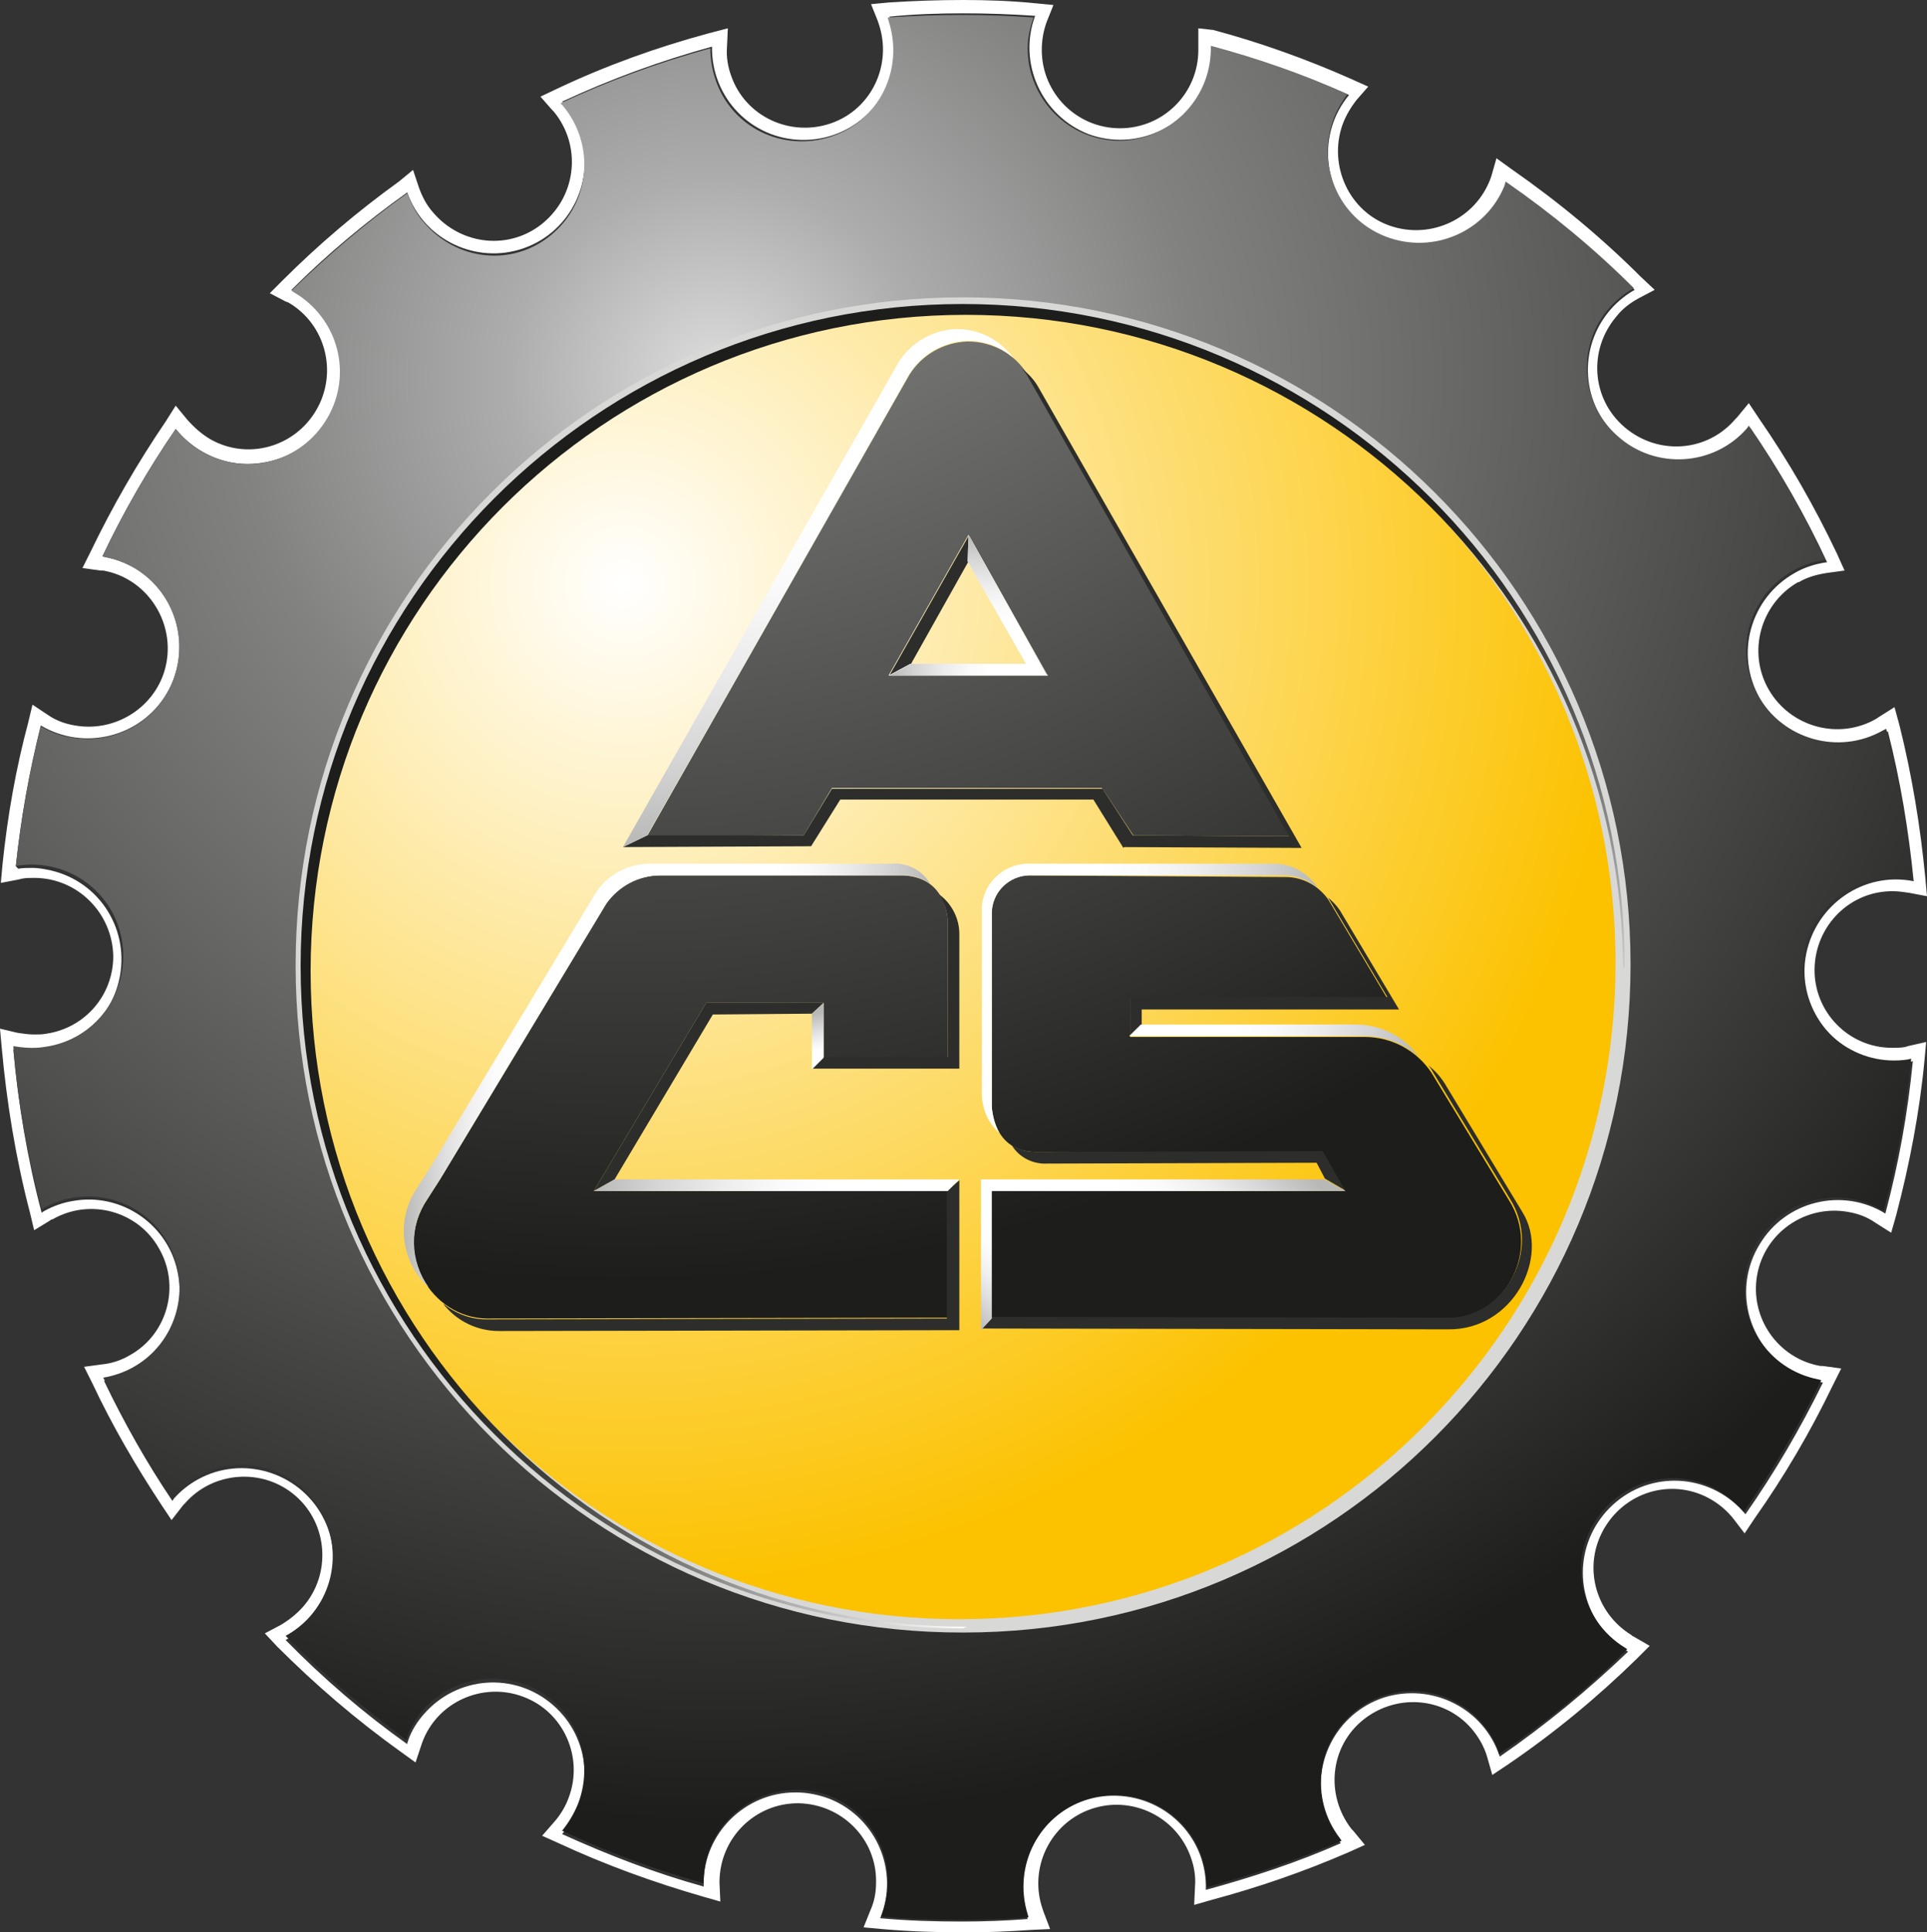
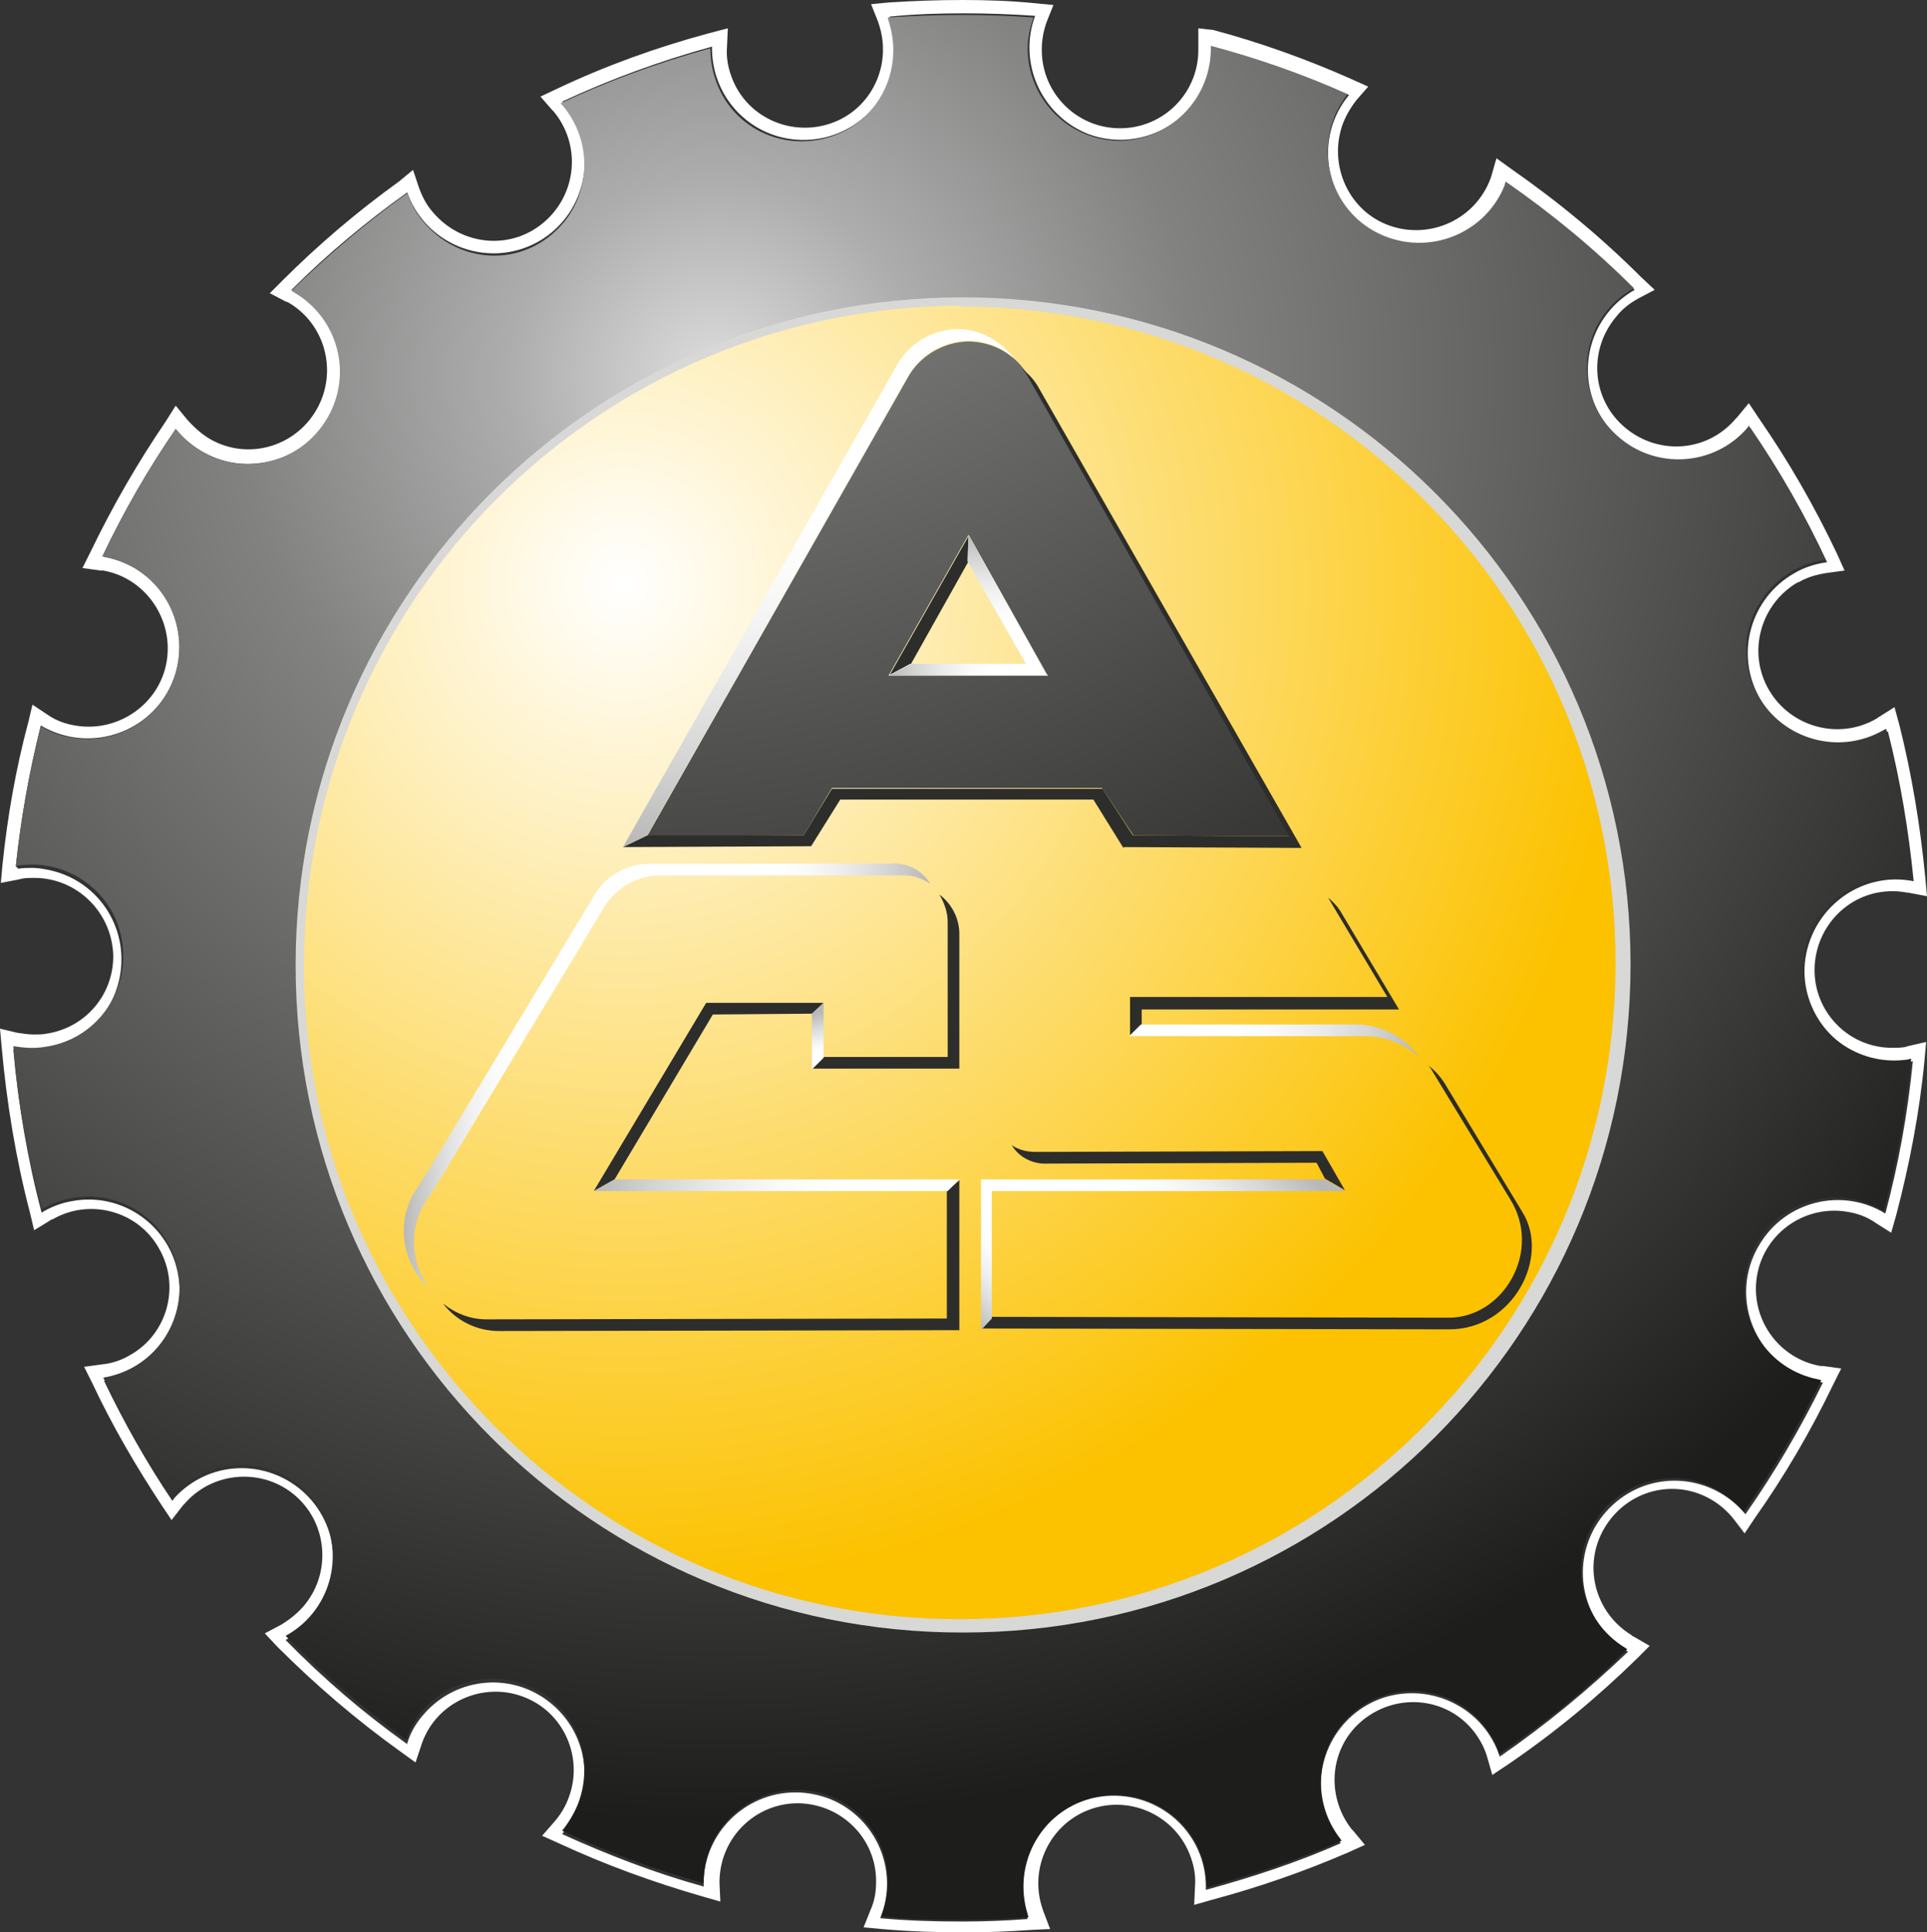
<svg xmlns="http://www.w3.org/2000/svg" version="1.1" id="Calque_1" x="0px" y="0px" viewBox="0 0 231.4 232" style="enable-background:new 0 0 231.4 232;" xml:space="preserve">
  <rect x="0" y="0" width="231.4" height="232" fill="#333333" stroke="none" />
  <style type="text/css">
	.st0{fill:#FFFFFF;}
	.st1{fill:url(#SVGID_1_);}
	.st2{fill:url(#SVGID_2_);}
	.st3{fill:none;}
	.st4{fill:url(#SVGID_3_);}
	.st5{fill:url(#SVGID_4_);}
	.st6{fill:url(#SVGID_5_);}
	.st7{fill:url(#SVGID_6_);}
	.st8{fill:#2D2D2B;}
	.st9{fill:url(#SVGID_7_);}
	.st10{fill:url(#SVGID_8_);}
	.st11{fill:url(#SVGID_9_);}
	.st12{fill:url(#SVGID_10_);}
	.st13{fill:url(#SVGID_11_);}
	.st14{fill:url(#SVGID_12_);}
	.st15{fill:url(#SVGID_13_);}
	.st16{fill:url(#SVGID_14_);}
	.st17{fill:url(#SVGID_15_);}
	.st18{fill:url(#SVGID_16_);}
	.st19{fill:none;stroke:#D8D8D7;stroke-miterlimit:10;}
	.st20{fill:#D8D8D7;}
	.st21{fill:url(#SVGID_17_);}
</style>
  <path class="st0" d="M115.7,1.6c2.9,0,5.7,0.1,8.6,0.3c-2.1,5.7,0.8,12,6.4,14.2c5.7,2.1,12-0.8,14.2-6.4c0.4-1.2,0.7-2.4,0.7-3.7  c0-0.1,0-0.3,0-0.4c5.6,1.5,11.1,3.5,16.4,5.8c-3.9,4.7-3.2,11.6,1.5,15.5s11.6,3.2,15.5-1.5c0.7-0.9,1.3-1.9,1.8-3  c0-0.1,0.1-0.2,0.1-0.4c5.5,3.8,10.6,8.1,15.4,12.8c-5.3,3-7.2,9.7-4.2,15s9.7,7.2,15,4.2c1.1-0.6,2.1-1.4,2.9-2.3l0.2-0.3  c3.5,5.1,6.6,10.5,9.2,16.1c-1.4,0.2-2.7,0.6-3.9,1.3c-5.3,3-7.2,9.7-4.2,15s9.7,7.2,15,4.2l0,0l0.4-0.2c1.5,5.9,2.5,11.9,3.1,18  c-6-1.2-11.7,2.8-12.9,8.7s2.8,11.7,8.7,12.9c1.2,0.2,2.5,0.3,3.7,0.1l0.4-0.1c-0.6,6.2-1.7,12.3-3.3,18.3c-5.2-3.2-12-1.5-15.1,3.7  c-3.2,5.2-1.5,12,3.7,15.1c1.1,0.7,2.3,1.1,3.5,1.4l0.4,0.1c-2.7,5.5-5.8,10.8-9.3,15.8c-3.9-4.7-10.8-5.4-15.5-1.5  s-5.4,10.8-1.5,15.5c0.7,0.9,1.6,1.7,2.6,2.3l0.3,0.2c-4.8,4.6-9.9,8.8-15.4,12.6c-1.9-5.8-8.1-8.9-13.9-7.1  c-5.8,1.9-8.9,8.1-7.1,13.9c0.4,1.2,1,2.3,1.7,3.3l0.2,0.3c-5.2,2.3-10.7,4.1-16.2,5.6c0.2-6.1-4.6-11.1-10.7-11.3  c-6.1-0.2-11.1,4.6-11.3,10.7c0,1.3,0.2,2.5,0.5,3.7l0.1,0.4c-2.6,0.2-5.2,0.3-7.9,0.3c-3.3,0-6.6-0.1-9.8-0.4  c2.3-5.6-0.4-12-6-14.3c-1.3-0.5-2.7-0.8-4.1-0.8h-0.1c-6,0-11,4.9-11,10.9v0.4c-5.8-1.6-11.5-3.8-17-6.3c4-4.6,3.5-11.5-1.1-15.5  s-11.5-3.5-15.5,1.1c-0.8,0.9-1.5,2-1.9,3.2c0,0.1-0.1,0.2-0.1,0.4c-5.2-3.7-10.1-7.9-14.6-12.5c5.3-2.9,7.3-9.6,4.4-14.9  c-2.9-5.3-9.6-7.3-14.9-4.4c-1.1,0.6-2.1,1.4-2.9,2.3l-0.2,0.3c-3.1-4.6-5.8-9.4-8.2-14.4c6-1,10-6.8,8.9-12.7c-1-6-6.8-10-12.7-8.9  c-1.2,0.2-2.3,0.6-3.4,1.2L5,145.6c-1.7-6.4-2.8-13-3.4-19.6c6,1.1,11.7-2.8,12.8-8.8s-2.8-11.7-8.8-12.8c-0.5-0.1-1.1-0.2-1.7-0.2  s-1.2,0-1.7,0.1L1.9,104c0.6-5.7,1.6-11.3,3-16.9c5.2,3.1,12,1.4,15.1-3.8c3.1-5.2,1.4-12-3.8-15.1c-1.1-0.6-2.3-1.1-3.5-1.3  l-0.4-0.1c2.5-5.3,5.5-10.5,8.8-15.3c2.1,2.6,5.3,4.2,8.6,4.2c6.2,0,11.2-4.8,11.3-10.8c0.1-4.1-2.1-7.9-5.7-9.9L35,34.8  c4.3-4.3,9-8.2,13.9-11.7c2,5.7,8.3,8.7,14,6.7s8.7-8.3,6.7-14c-0.4-1.2-1-2.3-1.8-3.3l-0.3-0.3c5.8-2.7,11.8-4.9,18-6.6  c-0.1,6.1,4.7,11.1,10.8,11.2s11.1-4.7,11.2-10.8c0-1.3-0.2-2.5-0.6-3.8L106.8,2C109.7,1.7,112.7,1.6,115.7,1.6 M115.7,0  c-3,0-6,0.1-9,0.3l-2.1,0.2l0.8,2l0.1,0.3c1.7,4.9-0.8,10.3-5.7,12s-10.3-0.8-12-5.7c-0.4-1.1-0.6-2.3-0.5-3.5l0.1-2.2L85.1,4  c-6.3,1.7-12.4,3.9-18.3,6.7l-1.9,0.9l1.4,1.6l0.1,0.1l0.1,0.1c3.3,4,2.8,9.9-1.2,13.3s-9.9,2.8-13.3-1.2c-0.8-0.9-1.3-1.9-1.7-3  l-0.7-2.1l-1.7,1.4c-5,3.6-9.7,7.6-14,11.9l-1.5,1.5l1.9,1l0.3,0.1c4.5,2.6,6,8.4,3.4,12.9l0,0c-2.6,4.5-8.3,6.1-12.8,3.5l0,0  c-1-0.6-1.9-1.4-2.7-2.3l-1.4-1.7l-1.2,1.9c-3.4,5-6.4,10.2-9,15.6l-1,2l2.2,0.3h0.1h0.2c5.1,0.9,8.5,5.9,7.6,11S14.1,88,9,87.1  c-1.2-0.2-2.3-0.6-3.3-1.3l-1.8-1.2l-0.5,2.1C1.9,92.3,0.9,98,0.3,103.8L0.1,106l2.1-0.4l0.4-0.1c0.5-0.1,1-0.1,1.5-0.1  c5.2,0,9.4,4.2,9.5,9.4c0,4.7-3.4,8.6-8,9.3c-0.5,0.1-1,0.1-1.5,0.1c-0.7,0-1.3-0.1-2-0.2L0,123.5l0.2,2.2  c0.6,6.7,1.7,13.4,3.4,19.9l0.5,2.1l1.8-1.1l0.3-0.2h0.1c4.5-2.6,10.3-1,12.8,3.5c2.6,4.5,1,10.3-3.5,12.8c-1,0.6-2.2,1-3.3,1.1  l-2.2,0.3l1,2c2.4,5.1,5.2,9.9,8.3,14.6l1.2,1.8l1.4-1.8l0.2-0.2c3.4-3.9,9.4-4.3,13.3-0.9c3.9,3.4,4.3,9.4,0.9,13.3  c-0.8,0.9-1.7,1.6-2.7,2.2l-1.9,1l1.5,1.6c4.6,4.6,9.5,8.8,14.8,12.6l1.8,1.3l0.7-2.1l0.1-0.3c1.8-4.9,7.3-7.3,12.1-5.5  c4.9,1.8,7.3,7.3,5.5,12.1c-0.4,1.1-1,2.1-1.8,3l-1.4,1.6l2,0.9c5.6,2.6,11.4,4.7,17.3,6.4l2.1,0.6l-0.1-2.2c0-0.1,0-0.2,0-0.3  c0.1-5.2,4.3-9.3,9.4-9.3h0.1c5.2,0.1,9.4,4.3,9.3,9.5c0,1.2-0.2,2.3-0.7,3.4l-0.8,2l2.2,0.2c3.4,0.3,6.7,0.4,10,0.4  c2.6,0,5.2-0.1,8-0.3l2.2-0.1l-0.8-2.1l-0.1-0.3c-1.7-4.9,0.9-10.3,5.8-12c4.9-1.7,10.3,0.9,12,5.8c0.4,1.1,0.6,2.3,0.5,3.5  l-0.1,2.2l2.1-0.6c5.6-1.5,11.1-3.4,16.4-5.7l2-0.9l-1.4-1.7l-0.1-0.1l-0.1-0.1c-3.2-4.1-2.6-10,1.5-13.2s10-2.6,13.2,1.5  c0.7,0.9,1.3,2,1.6,3.1l0.6,2.1l1.8-1.2c5.6-3.8,10.8-8.1,15.6-12.8l1.5-1.5l-1.9-1.1l-0.2-0.1l-0.1-0.1c-4.4-2.7-5.9-8.4-3.2-12.9  s8.4-6,12.9-3.3c1,0.6,1.9,1.4,2.6,2.3l1.3,1.7l1.2-1.8c3.6-5.1,6.7-10.4,9.4-16l1-2l-2.2-0.3h-0.3c-5.1-0.9-8.5-5.8-7.6-10.9  c0.9-5.1,5.8-8.5,10.9-7.6c1.2,0.2,2.3,0.6,3.3,1.3l1.9,1.2l0.6-2.1c1.6-6.1,2.8-12.3,3.4-18.6l0.2-2.2l-2.2,0.5l-0.3,0.1  c-0.5,0.1-1.1,0.1-1.6,0.1c-5.2,0-9.4-4.3-9.3-9.5s4.3-9.4,9.5-9.3c0.6,0,1.2,0.1,1.9,0.2l2.1,0.4l-0.2-2.2  c-0.6-6.2-1.6-12.3-3.1-18.3l-0.6-2.2l-1.9,1.2l-0.3,0.2c-4.5,2.6-10.3,1-12.9-3.5s-1-10.3,3.5-12.9h0.1c1-0.6,2.1-0.9,3.3-1.1  l2.2-0.3l-0.9-2c-2.7-5.7-5.8-11.1-9.4-16.3l-1.2-1.8l-1.4,1.7l-0.1,0.1l-0.1,0.1c-3.4,4-9.3,4.4-13.3,1s-4.4-9.3-1-13.3  c0.7-0.9,1.6-1.6,2.7-2.2l1.9-1l-1.6-1.5c-4.8-4.8-10-9.1-15.6-13l-1.8-1.3l-0.6,2.1l-0.1,0.3c-1.8,4.9-7.2,7.4-12.1,5.7  s-7.4-7.2-5.7-12.1c0.4-1.1,1-2.1,1.7-3l1.4-1.6l-2-0.9c-5.4-2.4-11-4.4-16.6-5.9l-1.8-0.2v2.1V6c0,5.2-4.2,9.4-9.4,9.4  s-9.4-4.2-9.4-9.4c0-1.2,0.2-2.3,0.6-3.4l0.8-2l-2.1-0.2C121.5,0.1,118.5,0,115.7,0L115.7,0z" />
  <radialGradient id="SVGID_1_" cx="59.68" cy="801.86" r="155.6" gradientTransform="matrix(1 0 0 1 0 -742)" gradientUnits="userSpaceOnUse">
    <stop offset="0" style="stop-color:#FFFFFF" />
    <stop offset="0.85" style="stop-color:#FFFFFF" />
    <stop offset="1" style="stop-color:#B3B3B3" />
  </radialGradient>
  <circle class="st1" cx="115.7" cy="116.1" r="79.5" />
  <radialGradient id="SVGID_2_" cx="74.829" cy="812.143" r="142.266" gradientTransform="matrix(1 0 0 1 0 -742)" gradientUnits="userSpaceOnUse">
    <stop offset="0" style="stop-color:#FFFFFF" />
    <stop offset="0.85" style="stop-color:#FCC200" />
    <stop offset="1" style="stop-color:#FCC200" />
  </radialGradient>
  <circle class="st2" cx="115.7" cy="116.1" r="79.5" />
  <path class="st3" d="M116.3,64.2l-9.6,16.9h19.1L116.3,64.2z" />
-   <path class="st3" d="M195.1,116.1c0-43.9-35.6-79.5-79.5-79.5S36.2,72.2,36.2,116s35.6,79.5,79.5,79.5S195.1,159.9,195.1,116.1  C195.1,116.1,195.1,116,195.1,116.1z M159.5,107.9l7.1,11.9h-30.9v4.6H164c3.2,0,6.2,1.6,8,4.3l9.3,15.3c4,6.3-0.8,14.3-7.3,14.3  l-54.9-0.1V143h42.5l-2.7-4.7h-34.4c-5.2,0-5.3-5.4-5.3-5.4v-23.3c0-2.5,2.1-4.5,4.6-4.5c0.1,0,0.2,0,0.2,0h30.3  C156.4,105.1,158.3,106.2,159.5,107.9L159.5,107.9z M109.2,44.9c1.5-2.4,4.1-3.9,7-4c2.9,0,5.6,1.5,7.2,4l31.5,55.4l-18.8-0.1  l-3.5-5.3l-0.3-0.4H99.9l-3.4,5.6l-18.8,0.1L109.2,44.9z M113.8,120.4v6.6H98.9v-6.6H84.8L71.3,143h42.5v15.3l-55.4,0.1  c-6.5-0.1-11.3-7.8-7.1-14.3l1.6-2.5l19.9-33c1.4-2.1,3.9-3.4,6.5-3.4h28.8c5.8,0,5.7,5.6,5.7,5.6V120.4z" />
  <radialGradient id="SVGID_3_" cx="74.47" cy="746.268" r="205.26" gradientTransform="matrix(1 0 0 0.96 11.39 -671.07)" gradientUnits="userSpaceOnUse">
    <stop offset="1.000000e-02" style="stop-color:#D9D9D9" />
    <stop offset="0.12" style="stop-color:#ADADAD" />
    <stop offset="0.28" style="stop-color:#828281" />
    <stop offset="0.88" style="stop-color:#1D1D1B" />
  </radialGradient>
  <path class="st4" d="M95.7,214.9c6.1,0,11,5,10.9,11.1c0,1.4-0.3,2.8-0.8,4.1c3.2,0.3,6.5,0.4,9.8,0.4c2.6,0,5.3-0.1,7.9-0.3  l-0.1-0.4c-1.8-5.8,1.4-12,7.2-13.8c5.8-1.8,12,1.4,13.8,7.2c0.3,1.1,0.5,2.3,0.5,3.4c5.5-1.5,10.9-3.3,16.2-5.6l-0.2-0.3  c-3.7-4.8-2.8-11.7,2-15.4s11.7-2.8,15.4,2c0.8,1,1.4,2.1,1.7,3.3c5.5-3.7,10.7-7.9,15.4-12.6l-0.3-0.2c-5.2-3.2-6.8-10-3.6-15.1  s10-6.8,15.1-3.6c1.1,0.7,2,1.5,2.8,2.4c3.5-5,6.6-10.3,9.3-15.8l-0.4-0.1c-6-1.2-9.8-7-8.6-13s7-9.8,13-8.6  c1.2,0.3,2.4,0.7,3.5,1.4c1.6-6,2.7-12.1,3.3-18.3l-0.4,0.1c-6,0.9-11.6-3.2-12.5-9.3c-0.9-6,3.2-11.6,9.3-12.5  c1.2-0.2,2.5-0.2,3.7,0.1c-0.5-6.1-1.6-12.1-3.1-18l-0.4,0.2c-5.3,3-12,1.1-15-4.2c-3-5.3-1.1-12,4.2-15c1.2-0.7,2.5-1.1,3.9-1.3  c-2.6-5.6-5.7-11-9.2-16.1l-0.2,0.3c-4,4.6-11,5-15.5,1c-4.6-4-5-11-1-15.5c0.8-0.9,1.8-1.7,2.9-2.3c-4.7-4.7-9.9-9-15.4-12.8  c0,0.1-0.1,0.2-0.1,0.4c-2.2,5.6-8.6,8.4-14.3,6.2s-8.4-8.6-6.2-14.3c0.4-1,1-2,1.6-2.8C156.5,8.9,151,7,145.4,5.5V6  c-0.1,6.1-5.1,10.9-11.1,10.9c-6.1-0.1-10.9-5.1-10.9-11.1c0-1.3,0.3-2.5,0.7-3.7c-2.8-0.2-5.7-0.3-8.6-0.3c-2.9,0-5.8,0.1-8.9,0.3  l0.1,0.4c1.9,5.8-1.1,12-6.9,13.9c-5.8,1.9-12-1.1-13.9-6.9c-0.4-1.2-0.6-2.4-0.6-3.7c-6.2,1.7-12.2,3.9-18,6.6l0.3,0.3  c3.9,4.7,3.3,11.6-1.4,15.5s-11.4,3.1-15.3-1.5c-0.9-1-1.5-2.2-2-3.5C44,26.7,39.3,30.7,35,34.9l0.3,0.2c5.3,3.1,7.1,9.8,4,15.1  c-3.1,5.3-9.8,7.1-15.1,4l0,0c-1.2-0.7-2.2-1.6-3.1-2.7c-3.3,4.9-6.3,10-8.8,15.3l0.4,0.1c6,1.2,9.8,7,8.6,13c-1.2,6-7,9.8-13,8.6  c-1.2-0.2-2.4-0.7-3.4-1.3c-1.4,5.5-2.4,11.2-3,16.8l0.4-0.1c6-0.8,11.6,3.3,12.4,9.4c0.8,6-3.3,11.6-9.4,12.4  c-1.2,0.2-2.5,0.1-3.7-0.1c0.5,6.6,1.7,13.2,3.4,19.6l0.3-0.2c5.3-2.9,12-1,14.9,4.3s1,12-4.3,14.9c-1.1,0.6-2.3,1-3.5,1.2  c2.4,5,5.1,9.8,8.2,14.4l0.2-0.3c4.1-4.5,11-4.9,15.5-0.9c4.5,4.1,4.9,11,0.9,15.5c-0.8,0.9-1.8,1.7-2.9,2.3  c4.5,4.6,9.4,8.7,14.5,12.5c0-0.1,0.1-0.2,0.1-0.4c2.2-5.7,8.6-8.4,14.3-6.2s8.4,8.6,6.2,14.3c-0.5,1.2-1.1,2.2-1.9,3.2  c5.5,2.6,11.2,4.7,17,6.3c0-0.1,0-0.3,0-0.4C84.6,219.7,89.6,214.9,95.7,214.9L95.7,214.9L95.7,214.9z M36.2,116.1  c0-43.9,35.6-79.5,79.5-79.5s79.5,35.6,79.5,79.5s-35.6,79.5-79.5,79.5l0,0C71.8,195.5,36.2,159.9,36.2,116.1  C36.2,116,36.2,116,36.2,116.1z" />
  <radialGradient id="SVGID_4_" cx="74.48" cy="715.31" r="205.25" gradientTransform="matrix(1 0 0 1 0 -742)" gradientUnits="userSpaceOnUse">
    <stop offset="1.000000e-02" style="stop-color:#D9D9D9" />
    <stop offset="0.12" style="stop-color:#ADADAD" />
    <stop offset="0.28" style="stop-color:#828281" />
    <stop offset="0.88" style="stop-color:#1D1D1B" />
  </radialGradient>
-   <path class="st5" d="M124,105.1c-2.5-0.2-4.7,1.7-4.9,4.3c0,0.1,0,0.2,0,0.2v23.3c0,0,0.1,5.4,5.3,5.4h34.4l2.7,4.7H119v15.3  l54.9,0.1c6.5,0,11.3-8,7.3-14.3l-9.3-15.3c-1.8-2.7-4.8-4.3-8-4.3h-28.2v-4.6h30.9l-7.1-11.9c-1.2-1.7-3.1-2.7-5.1-2.7L124,105.1z" />
  <radialGradient id="SVGID_5_" cx="74.47" cy="715.31" r="205.26" gradientTransform="matrix(1 0 0 1 0 -742)" gradientUnits="userSpaceOnUse">
    <stop offset="1.000000e-02" style="stop-color:#D9D9D9" />
    <stop offset="0.12" style="stop-color:#ADADAD" />
    <stop offset="0.28" style="stop-color:#828281" />
    <stop offset="0.88" style="stop-color:#1D1D1B" />
  </radialGradient>
  <path class="st6" d="M99.9,94.6h32.4l0.3,0.4l3.5,5.3l18.8,0.1L123.4,45c-1.5-2.5-4.2-4-7.2-4c-2.9,0.1-5.5,1.6-7,4l-31.5,55.4  l18.8-0.1L99.9,94.6z M116.3,64.2l9.5,16.9h-19.1L116.3,64.2z" />
  <radialGradient id="SVGID_6_" cx="74.47" cy="715.31" r="205.26" gradientTransform="matrix(1 0 0 1 0 -742)" gradientUnits="userSpaceOnUse">
    <stop offset="1.000000e-02" style="stop-color:#D9D9D9" />
    <stop offset="0.12" style="stop-color:#ADADAD" />
    <stop offset="0.28" style="stop-color:#828281" />
    <stop offset="0.88" style="stop-color:#1D1D1B" />
  </radialGradient>
-   <path class="st7" d="M108.1,105.1H79.3c-2.6,0-5,1.2-6.5,3.4l-19.9,33l-1.6,2.5c-4.3,6.5,0.6,14.2,7.1,14.3l55.4-0.1V143H71.3  l13.5-22.6h14.1v6.6h14.9v-6.6v-9.7C113.8,110.7,113.9,105.1,108.1,105.1L108.1,105.1z" />
  <path class="st8" d="M85.6,121.8l-11.8,19.8l-2.5,1.4l13.5-22.6h14.1l-1.4,1.3L85.6,121.8z M137.1,123v-1.8H168l-7.1-11.9  c-0.4-0.6-0.9-1.1-1.5-1.6l0.1,0.1l7.1,11.9h-30.9v4.6L137.1,123z M182.8,145.5l-9.3-15.4c-0.5-0.8-1.2-1.6-2-2.2  c0.2,0.2,0.4,0.5,0.5,0.7l9.3,15.3c4,6.3-0.8,14.3-7.3,14.3l-54.9-0.1l-1.3,1.4l56.1,0.1C181.7,159.7,186.2,150.9,182.8,145.5   M112.8,107.4c0.6,1,1,2.1,1,3.3v16.2H98.9l-1.4,1.4h17.7v-16.2C115.2,110.3,114.3,108.5,112.8,107.4 M113.7,158.3l-55.3,0.1  c-1.9,0-3.7-0.7-5.2-1.9c1.6,2.1,4.1,3.3,6.7,3.3l55.3-0.1v-18l-1.5,1.3V158.3z M124.7,46.5c-0.5-0.9-1.2-1.6-2-2.3  c0.2,0.3,0.4,0.5,0.6,0.8l31.5,55.4l-18.8-0.1l-1.1,1.4l21.4,0.1L124.7,46.5z M134.9,101.8l1.2-1.4l-3.7-5.7H99.9l-3.4,5.6H77.7  l-2.9,1.4l22.6-0.1l3.5-5.6h30.4L134.9,101.8z M124.4,138.3c-1,0-2-0.2-2.9-0.8c0.9,1.5,2.6,2.3,4.3,2.2l32.3-0.1l1,1.9l2.4,1.4  l-2.7-4.7L124.4,138.3z M116.4,64.2l-9.6,16.9l2.6-1.4l6.9-12.3L116.4,64.2z" />
  <linearGradient id="SVGID_7_" gradientUnits="userSpaceOnUse" x1="110.016" y1="814.111" x2="126.85" y2="820.232" gradientTransform="matrix(1 0 0 1 0 -742)">
    <stop offset="0" style="stop-color:#FFFFFF" />
    <stop offset="1" style="stop-color:#D5D5D5" />
  </linearGradient>
  <path class="st9" d="M116.3,64.2l-0.1,3.2l7,12.3h-13.9l-2.6,1.4h19.1L116.3,64.2z" />
  <linearGradient id="SVGID_8_" gradientUnits="userSpaceOnUse" x1="120.95" y1="823.12" x2="120.95" y2="806.24" gradientTransform="matrix(1 0 0 1 0 -742)">
    <stop offset="0.35" style="stop-color:#FFFFFF" />
    <stop offset="0.49" style="stop-color:#FAFAFA" />
    <stop offset="0.65" style="stop-color:#ECECEC" />
    <stop offset="0.83" style="stop-color:#D5D5D5" />
    <stop offset="1" style="stop-color:#B8B8B7" />
  </linearGradient>
  <path class="st10" d="M116.3,64.2l-0.1,3.2l7,12.3l2.5,1.4L116.3,64.2z" />
  <linearGradient id="SVGID_9_" gradientUnits="userSpaceOnUse" x1="125.8" y1="822.4" x2="106.74" y2="822.4" gradientTransform="matrix(1 0 0 1 0 -742)">
    <stop offset="0.35" style="stop-color:#FFFFFF" />
    <stop offset="0.49" style="stop-color:#FAFAFA" />
    <stop offset="0.65" style="stop-color:#ECECEC" />
    <stop offset="0.83" style="stop-color:#D5D5D5" />
    <stop offset="1" style="stop-color:#B8B8B7" />
  </linearGradient>
  <path class="st11" d="M109.4,79.7l-2.6,1.4h19.1l-2.5-1.4H109.4z" />
  <linearGradient id="SVGID_10_" gradientUnits="userSpaceOnUse" x1="98.25" y1="781.5" x2="98.25" y2="843.7" gradientTransform="matrix(1 0 0 1 0 -742)">
    <stop offset="0.35" style="stop-color:#FFFFFF" />
    <stop offset="0.49" style="stop-color:#FAFAFA" />
    <stop offset="0.65" style="stop-color:#ECECEC" />
    <stop offset="0.83" style="stop-color:#D5D5D5" />
    <stop offset="1" style="stop-color:#B8B8B7" />
  </linearGradient>
  <path class="st12" d="M109.2,44.9c1.5-2.4,4.1-3.9,7-4c2,0,4,0.7,5.5,2.1c-1.6-2.2-4.1-3.5-6.8-3.5c-2.9,0.1-5.5,1.6-7,4l-33.1,58.2  l2.9-1.4L109.2,44.9z" />
  <linearGradient id="SVGID_11_" gradientUnits="userSpaceOnUse" x1="48.41" y1="871.136" x2="111.623" y2="871.136" gradientTransform="matrix(1 0 0 1 0 -742)">
    <stop offset="0" style="stop-color:#B8B8B7" />
    <stop offset="3.000000e-02" style="stop-color:#C8C8C7" />
    <stop offset="8.000000e-02" style="stop-color:#E0E0E0" />
    <stop offset="0.13" style="stop-color:#F1F1F1" />
    <stop offset="0.18" style="stop-color:#FCFCFC" />
    <stop offset="0.25" style="stop-color:#FFFFFF" />
    <stop offset="0.7" style="stop-color:#FFFFFF" />
    <stop offset="0.77" style="stop-color:#FAFAFA" />
    <stop offset="0.84" style="stop-color:#ECECEC" />
    <stop offset="0.92" style="stop-color:#D5D5D5" />
    <stop offset="1" style="stop-color:#B8B8B7" />
  </linearGradient>
  <path class="st13" d="M51.3,144l1.6-2.5l19.9-33c1.5-2.1,3.9-3.4,6.5-3.4h28.8c1.3-0.1,2.5,0.3,3.6,1c-1-1.7-2.9-2.6-4.8-2.4H78.1  c-2.6,0-5,1.2-6.5,3.4l-19.9,33l-1.6,2.5c-2.6,3.8-2,8.9,1.4,12C49.2,151.4,49.1,147.2,51.3,144" />
  <linearGradient id="SVGID_12_" gradientUnits="userSpaceOnUse" x1="115.2" y1="884.3" x2="71.3" y2="884.3" gradientTransform="matrix(1 0 0 1 0 -742)">
    <stop offset="0.35" style="stop-color:#FFFFFF" />
    <stop offset="0.49" style="stop-color:#FAFAFA" />
    <stop offset="0.65" style="stop-color:#ECECEC" />
    <stop offset="0.83" style="stop-color:#D5D5D5" />
    <stop offset="1" style="stop-color:#B8B8B7" />
  </linearGradient>
  <path class="st14" d="M71.3,143h42.5l1.4-1.4H73.8L71.3,143z" />
  <linearGradient id="SVGID_13_" gradientUnits="userSpaceOnUse" x1="120" y1="904" x2="150.25" y2="873.75" gradientTransform="matrix(1 0 0 1 0 -742)">
    <stop offset="0" style="stop-color:#B8B8B7" />
    <stop offset="3.000000e-02" style="stop-color:#C8C8C7" />
    <stop offset="8.000000e-02" style="stop-color:#E0E0E0" />
    <stop offset="0.13" style="stop-color:#F1F1F1" />
    <stop offset="0.18" style="stop-color:#FCFCFC" />
    <stop offset="0.25" style="stop-color:#FFFFFF" />
    <stop offset="0.56" style="stop-color:#FFFFFF" />
    <stop offset="0.65" style="stop-color:#FAFAFA" />
    <stop offset="0.75" style="stop-color:#ECECEC" />
    <stop offset="0.85" style="stop-color:#D5D5D5" />
    <stop offset="0.96" style="stop-color:#B8B8B7" />
  </linearGradient>
  <path class="st15" d="M159.1,141.6h-41.3v18.1l1.3-1.4V143h42.5L159.1,141.6z" />
  <linearGradient id="SVGID_14_" gradientUnits="userSpaceOnUse" x1="98.858" y1="870.145" x2="97.537" y2="862.623" gradientTransform="matrix(1 0 0 1 0 -742)">
    <stop offset="0.26" style="stop-color:#FFFFFF" />
    <stop offset="0.39" style="stop-color:#F5F5F5" />
    <stop offset="0.62" style="stop-color:#DADADA" />
    <stop offset="0.85" style="stop-color:#B8B8B7" />
  </linearGradient>
  <path class="st16" d="M98.9,120.4l-1.4,1.3v6.7l1.4-1.4V120.4z" />
  <linearGradient id="SVGID_15_" gradientUnits="userSpaceOnUse" x1="135.69" y1="866.95" x2="170.42" y2="866.95" gradientTransform="matrix(1 0 0 1 0 -742)">
    <stop offset="0.35" style="stop-color:#FFFFFF" />
    <stop offset="0.49" style="stop-color:#FAFAFA" />
    <stop offset="0.65" style="stop-color:#ECECEC" />
    <stop offset="0.83" style="stop-color:#D5D5D5" />
    <stop offset="1" style="stop-color:#B8B8B7" />
  </linearGradient>
  <path class="st17" d="M162.7,123c3.1,0,5.9,1.4,7.7,3.9c-1.8-1.6-4.1-2.5-6.5-2.5h-28.3l1.4-1.4H162.7z" />
  <linearGradient id="SVGID_16_" gradientUnits="userSpaceOnUse" x1="117.84" y1="861.844" x2="158.24" y2="861.844" gradientTransform="matrix(1 0 0 1 0 -742)">
    <stop offset="0.35" style="stop-color:#FFFFFF" />
    <stop offset="0.49" style="stop-color:#FAFAFA" />
    <stop offset="0.65" style="stop-color:#ECECEC" />
    <stop offset="0.83" style="stop-color:#D5D5D5" />
    <stop offset="1" style="stop-color:#B8B8B7" />
  </linearGradient>
-   <path class="st18" d="M120,136c-0.5-0.9-0.8-2-0.9-3.1v-23.3c0-2.5,2.1-4.5,4.6-4.5c0.1,0,0.2,0,0.2,0h30.3c1.4,0,2.8,0.5,3.9,1.4  v-0.1c-1.2-1.7-3.1-2.7-5.1-2.7h-29.1c-3.1-0.2-5.8,2.1-6,5.2c0,0.1,0,0.2,0,0.3v22.3C118,133.3,118.7,134.9,120,136" />
  <path class="st19" d="M36,115.9c0-44,35.6-79.7,79.6-79.7s79.7,35.6,79.7,79.6s-35.6,79.7-79.6,79.7l0,0  C71.7,195.6,36,159.9,36,115.9z" />
  <path class="st20" d="M115.2,36.8c43.5,0,78.8,35.3,78.8,78.8s-35.3,78.8-78.8,78.8s-78.8-35.3-78.8-78.8l0,0l-0.2,0.5  c0,43.9,35.6,79.5,79.5,79.5s79.5-35.6,79.5-79.5s-35.6-79.5-79.5-79.5L115.2,36.8z" />
  <linearGradient id="SVGID_17_" gradientUnits="userSpaceOnUse" x1="154.853" y1="904.785" x2="64.502" y2="797.098" gradientTransform="matrix(1 0 0 1 0 -742)">
    <stop offset="0" style="stop-color:#FFFFFF" />
    <stop offset="1.000000e-02" style="stop-color:#F6F6F6" />
    <stop offset="9.000000e-02" style="stop-color:#BDBDBD" />
    <stop offset="0.17" style="stop-color:#8C8C8B" />
    <stop offset="0.24" style="stop-color:#646463" />
    <stop offset="0.31" style="stop-color:#454544" />
    <stop offset="0.39" style="stop-color:#2F2F2D" />
    <stop offset="0.45" style="stop-color:#222220" />
    <stop offset="0.51" style="stop-color:#1D1D1B" />
  </linearGradient>
-   <path class="st21" d="M116.1,195.3c-43.5,0-78.8-35.2-78.8-78.7S72.5,37.8,116,37.8s78.9,35.2,78.9,78.7l0,0l0.2-0.5  c0-43.9-35.6-79.5-79.5-79.5S36.1,72.1,36.1,116s35.6,79.5,79.5,79.5l0,0L116.1,195.3z" />
</svg>